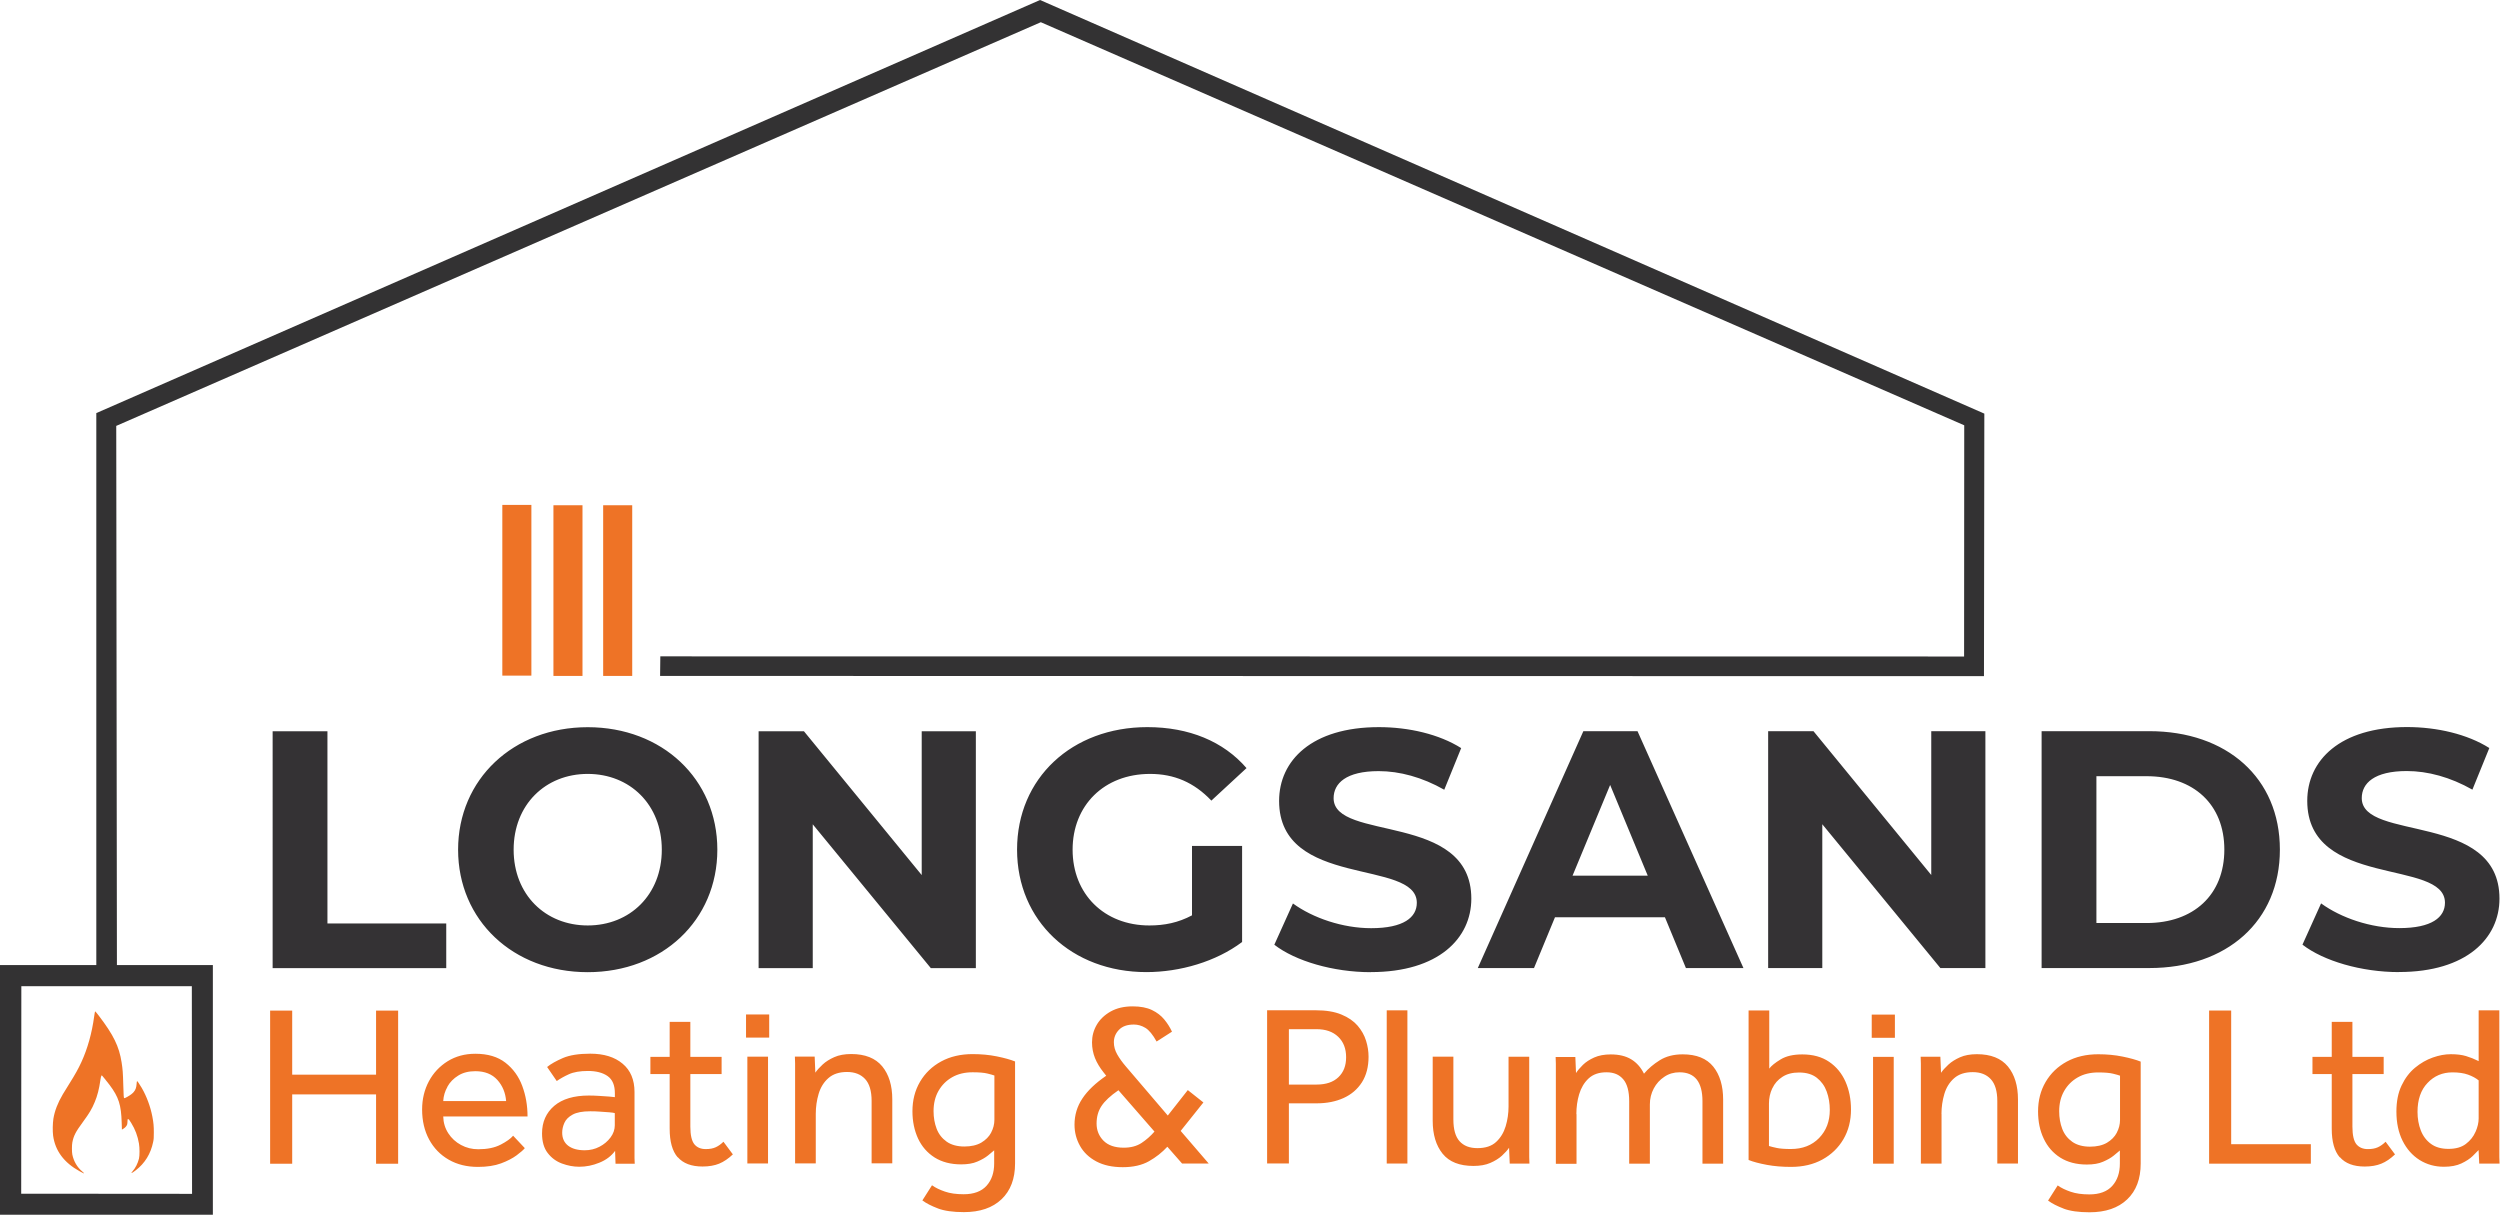
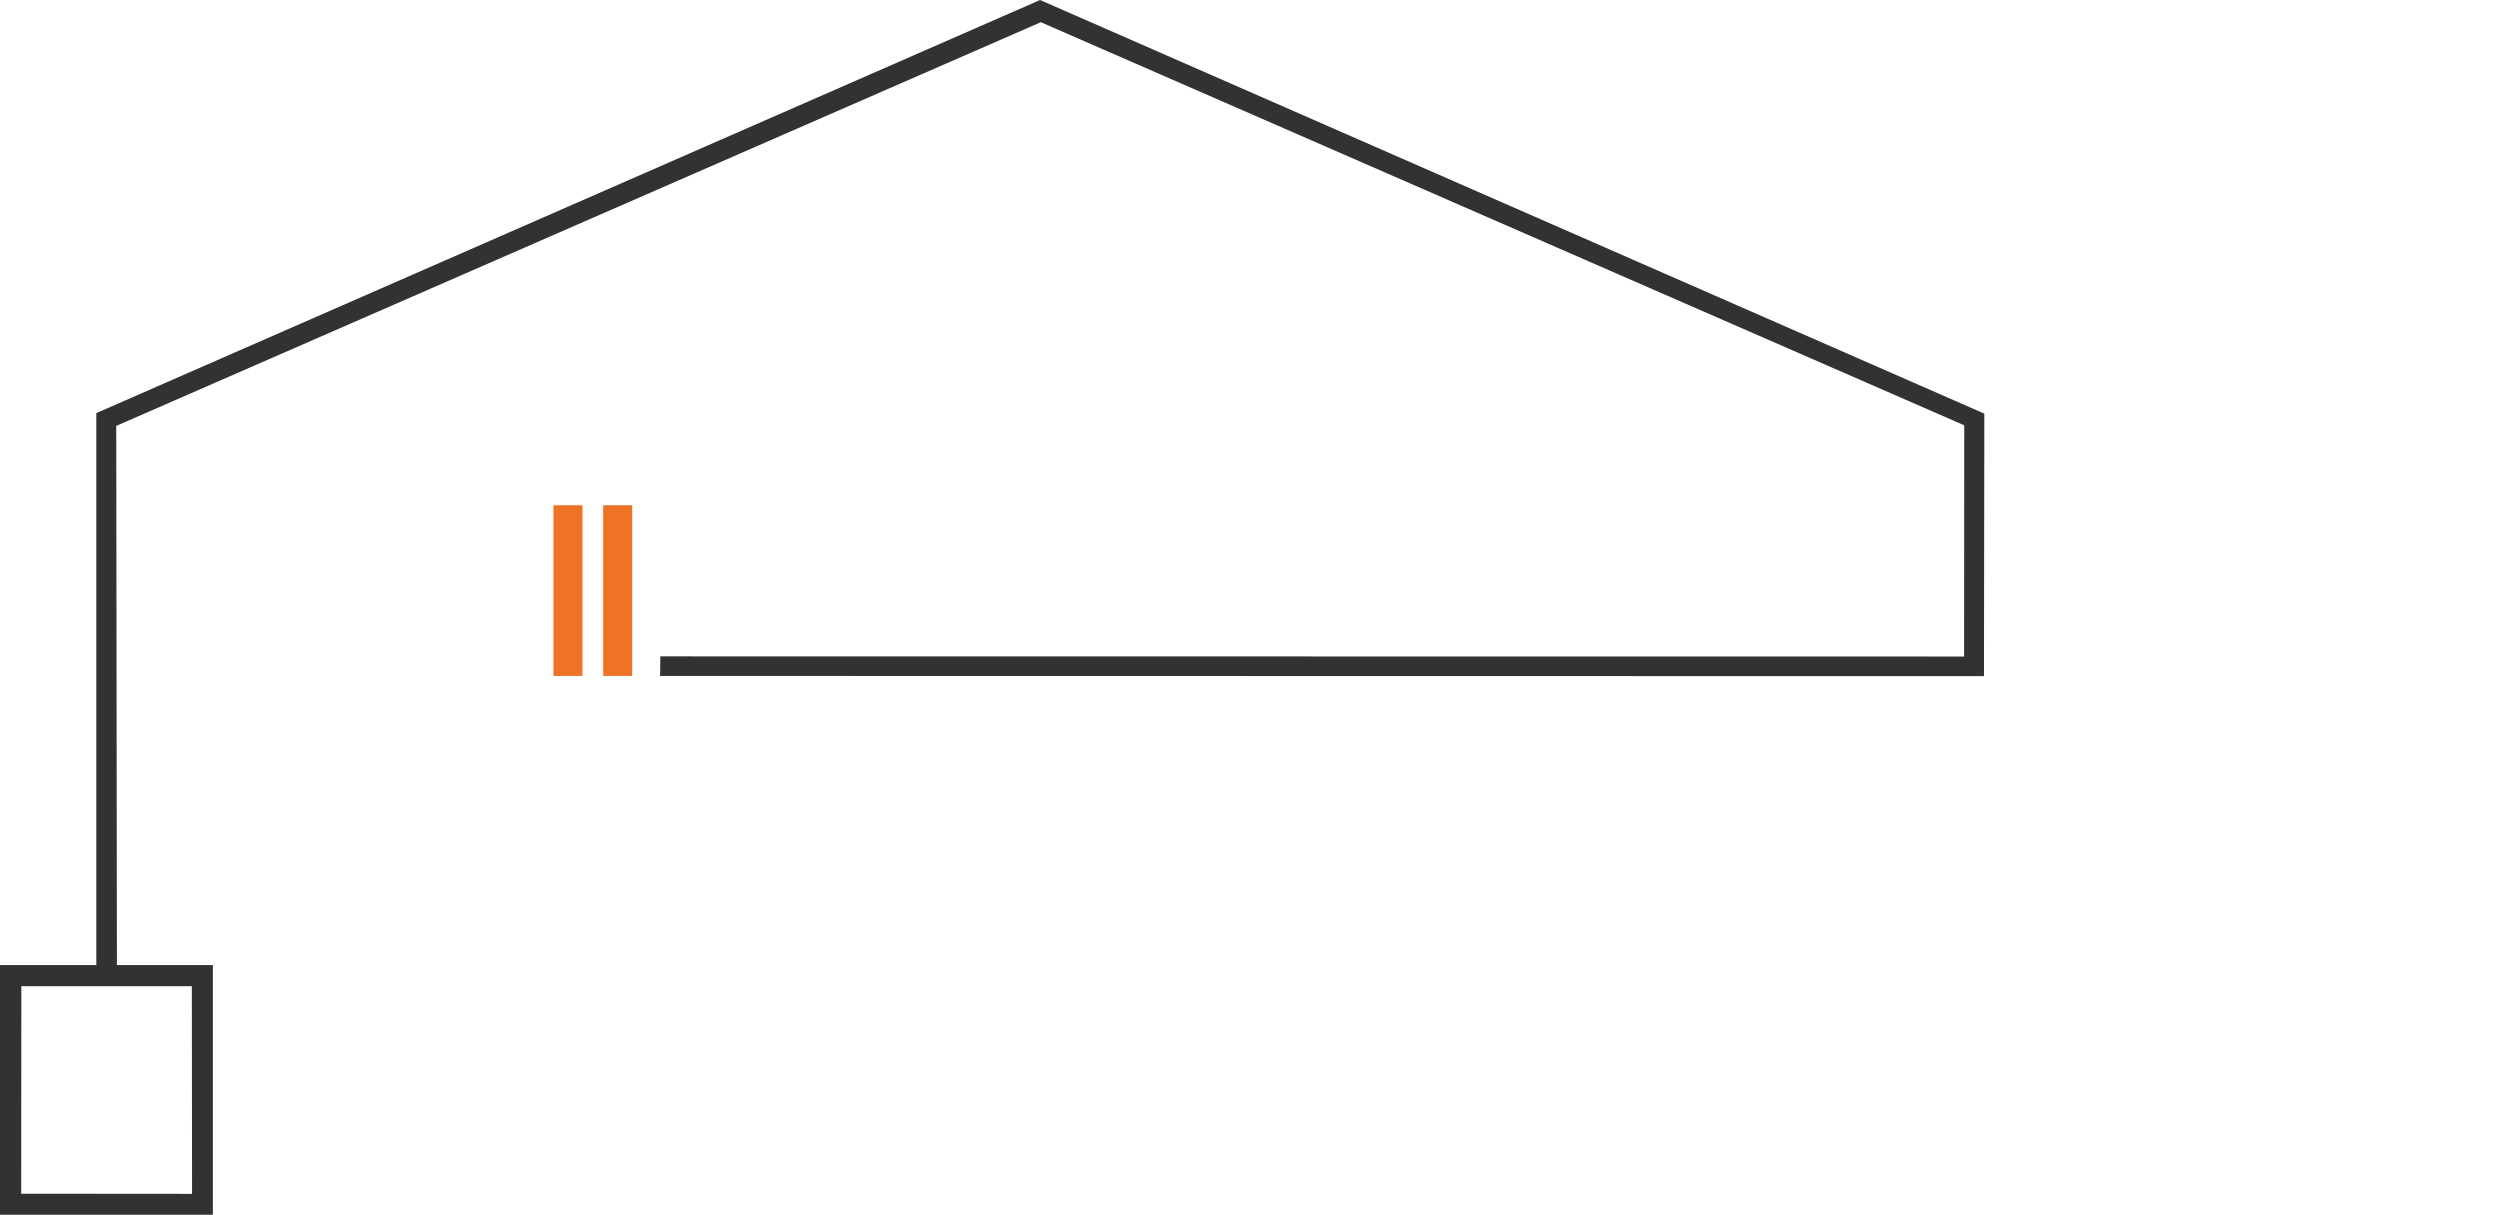
<svg xmlns="http://www.w3.org/2000/svg" xmlns:ns1="http://sodipodi.sourceforge.net/DTD/sodipodi-0.dtd" xmlns:ns2="http://www.inkscape.org/namespaces/inkscape" id="a" viewBox="0 0 89.036 43.263" version="1.1" ns1:docname="logotest.svg" ns2:export-filename="Longsands logo.png" ns2:export-xdpi="96" ns2:export-ydpi="96" ns2:version="1.2.2 (732a01da63, 2022-12-09)" width="89.036" height="43.263">
  <ns1:namedview id="namedview72" pagecolor="#ffffff" bordercolor="#000000" borderopacity="0.25" ns2:showpageshadow="2" ns2:pageopacity="0.0" ns2:pagecheckerboard="0" ns2:deskcolor="#d1d1d1" showgrid="false" ns2:zoom="4.0861341" ns2:cx="56.532652" ns2:cy="37.56607" ns2:window-width="1280" ns2:window-height="658" ns2:window-x="-6" ns2:window-y="-6" ns2:window-maximized="1" ns2:current-layer="a" />
  <defs id="defs49">
    <style id="style38">.e{fill:none;}.f{fill:#ee7326;}.g{fill:#333233;}.h{fill:#343234;}.i{clip-path:url(#c);}.j{clip-path:url(#b);}.k{clip-path:url(#d);}</style>
    <clipPath id="b">
-       <rect class="e" x="0" y="0" width="339.76" height="165.09" id="rect40" />
-     </clipPath>
+       </clipPath>
    <clipPath id="c">
-       <rect class="e" x="0" y="0" width="339.76" height="165.09" id="rect43" />
-     </clipPath>
+       </clipPath>
    <clipPath id="d">
      <rect class="e" x="0" y="0" width="339.76" height="165.09" id="rect46" />
    </clipPath>
  </defs>
  <g class="j" clip-path="url(#b)" id="g53" transform="scale(0.262)">
-     <path class="f" d="m 336.5,153.86 c -0.28,0.65 -0.72,1.19 -1.31,1.64 -0.59,0.45 -1.38,0.67 -2.36,0.67 -0.98,0 -1.75,-0.22 -2.37,-0.67 -0.62,-0.45 -1.09,-1.06 -1.39,-1.83 -0.3,-0.77 -0.45,-1.61 -0.45,-2.53 0,-1.66 0.45,-2.98 1.36,-3.93 0.9,-0.96 2.03,-1.44 3.39,-1.44 0.83,0 1.54,0.1 2.12,0.31 0.58,0.21 1.06,0.47 1.44,0.78 v 5.18 c 0,0.56 -0.14,1.17 -0.42,1.81 m 3.26,4.31 c -0.02,-0.29 -0.03,-0.59 -0.03,-0.89 v -19.93 h -2.81 v 6.9 c -0.58,-0.29 -1.16,-0.52 -1.73,-0.69 -0.57,-0.17 -1.25,-0.25 -2.05,-0.25 -0.8,0 -1.59,0.15 -2.45,0.45 -0.86,0.3 -1.67,0.77 -2.42,1.39 -0.75,0.62 -1.36,1.43 -1.83,2.42 -0.47,0.99 -0.7,2.17 -0.7,3.54 0,1.52 0.28,2.84 0.84,3.97 0.56,1.12 1.33,1.99 2.31,2.61 0.98,0.61 2.08,0.92 3.31,0.92 0.94,0 1.73,-0.15 2.37,-0.45 0.64,-0.3 1.16,-0.64 1.54,-1.01 0.39,-0.38 0.65,-0.64 0.8,-0.81 l 0.09,1.84 h 2.75 z m -21.7,-0.86 c 0.73,0.84 1.85,1.27 3.37,1.27 0.87,0 1.63,-0.13 2.26,-0.39 0.64,-0.26 1.25,-0.68 1.86,-1.26 l -1.28,-1.72 c -0.33,0.33 -0.68,0.58 -1.05,0.75 -0.37,0.17 -0.82,0.25 -1.36,0.25 -0.67,0 -1.18,-0.22 -1.55,-0.65 -0.36,-0.44 -0.55,-1.24 -0.55,-2.4 V 146 h 4.25 v -2.34 h -4.25 v -4.75 h -2.81 v 4.75 h -2.62 V 146 h 2.62 v 7.43 c 0,1.75 0.36,3.04 1.09,3.89 m -3.93,0.86 v -2.65 h -10.83 v -18.17 h -3 v 20.82 z m -26.38,-4.2 c -0.29,0.55 -0.74,1 -1.34,1.36 -0.6,0.35 -1.37,0.53 -2.31,0.53 -0.94,0 -1.78,-0.22 -2.4,-0.66 -0.62,-0.44 -1.08,-1.02 -1.36,-1.75 -0.28,-0.73 -0.42,-1.53 -0.42,-2.4 0,-1.04 0.22,-1.96 0.67,-2.75 0.45,-0.79 1.07,-1.41 1.86,-1.86 0.79,-0.45 1.72,-0.67 2.78,-0.67 0.89,0 1.57,0.06 2.01,0.17 0.45,0.11 0.76,0.2 0.95,0.27 v 6.02 c 0,0.6 -0.15,1.18 -0.44,1.73 m -7.24,10.32 c 0.87,0.33 2.05,0.5 3.53,0.5 2.18,0 3.89,-0.58 5.12,-1.75 1.23,-1.17 1.84,-2.79 1.84,-4.87 v -13.86 c -0.62,-0.25 -1.45,-0.48 -2.48,-0.69 -1.03,-0.21 -2.13,-0.31 -3.29,-0.31 -1.62,0 -3.05,0.33 -4.28,1 -1.23,0.67 -2.18,1.59 -2.87,2.76 -0.69,1.18 -1.03,2.51 -1.03,4.01 0,1.37 0.25,2.61 0.77,3.7 0.51,1.09 1.26,1.95 2.25,2.58 0.99,0.62 2.19,0.94 3.61,0.94 0.88,0 1.61,-0.12 2.2,-0.38 0.59,-0.25 1.08,-0.53 1.45,-0.83 0.38,-0.3 0.66,-0.54 0.84,-0.7 v 1.78 c 0,1.25 -0.34,2.26 -1.03,3.03 -0.69,0.77 -1.73,1.16 -3.12,1.16 -1,0 -1.85,-0.12 -2.54,-0.36 -0.7,-0.24 -1.29,-0.52 -1.76,-0.86 l -1.31,2.06 c 0.54,0.4 1.25,0.76 2.12,1.09 m -16.61,-12.86 c 0,-0.94 0.13,-1.84 0.39,-2.72 0.26,-0.87 0.7,-1.59 1.33,-2.14 0.62,-0.55 1.47,-0.83 2.53,-0.83 1.06,0 1.86,0.32 2.45,0.95 0.59,0.63 0.89,1.63 0.89,2.98 v 8.49 h 2.81 v -8.71 c 0,-1.87 -0.46,-3.37 -1.37,-4.48 -0.92,-1.11 -2.32,-1.67 -4.22,-1.67 -0.89,0 -1.66,0.14 -2.29,0.42 -0.63,0.28 -1.16,0.61 -1.58,1 -0.42,0.39 -0.75,0.75 -1,1.11 l -0.09,-2.18 h -2.68 c 0.02,0.42 0.03,0.72 0.03,0.92 v 13.6 h 2.81 v -6.74 z m -6.49,-7.77 h -2.81 v 14.52 h 2.81 z m 0.16,-5.74 h -3.15 v 3.15 h 3.15 z m -16.66,10.02 c 0.3,-0.65 0.76,-1.17 1.37,-1.56 0.61,-0.4 1.37,-0.59 2.26,-0.59 1,0 1.81,0.24 2.42,0.72 0.61,0.48 1.06,1.1 1.34,1.87 0.28,0.77 0.42,1.6 0.42,2.5 0,1.54 -0.48,2.81 -1.45,3.81 -0.97,1 -2.25,1.5 -3.85,1.5 -0.83,0 -1.46,-0.05 -1.89,-0.14 -0.43,-0.09 -0.79,-0.18 -1.08,-0.27 V 150 c 0,-0.73 0.15,-1.42 0.45,-2.06 m -0.76,10.4 c 1.02,0.19 2.12,0.28 3.31,0.28 1.62,0 3.04,-0.33 4.26,-1 1.22,-0.67 2.17,-1.59 2.86,-2.76 0.69,-1.18 1.03,-2.52 1.03,-4.04 0,-1.39 -0.25,-2.66 -0.75,-3.79 -0.5,-1.13 -1.24,-2.03 -2.23,-2.7 -0.99,-0.67 -2.2,-1 -3.64,-1 -1.21,0 -2.19,0.22 -2.93,0.67 -0.75,0.45 -1.27,0.87 -1.56,1.26 v -7.9 h -2.81 v 20.32 c 0.62,0.25 1.45,0.47 2.47,0.66 m -25.88,-6.9 c 0,-0.94 0.12,-1.84 0.38,-2.7 0.26,-0.86 0.68,-1.58 1.28,-2.14 0.6,-0.56 1.41,-0.84 2.43,-0.84 1.02,0 1.74,0.32 2.28,0.95 0.54,0.63 0.81,1.63 0.81,2.98 v 8.49 h 2.81 v -8.05 c 0,-0.79 0.18,-1.51 0.53,-2.17 0.35,-0.66 0.83,-1.19 1.44,-1.59 0.6,-0.41 1.29,-0.61 2.06,-0.61 2.08,0 3.12,1.31 3.12,3.93 v 8.49 h 2.81 v -8.71 c 0,-1.87 -0.45,-3.37 -1.34,-4.48 -0.9,-1.11 -2.28,-1.67 -4.15,-1.67 -1.23,0 -2.27,0.27 -3.12,0.8 -0.85,0.53 -1.57,1.14 -2.15,1.83 -0.42,-0.85 -0.99,-1.5 -1.73,-1.95 -0.74,-0.45 -1.67,-0.67 -2.79,-0.67 -0.87,0 -1.62,0.14 -2.25,0.42 -0.62,0.28 -1.13,0.61 -1.53,1 -0.39,0.39 -0.71,0.75 -0.94,1.11 l -0.09,-2.18 h -2.68 c 0.02,0.42 0.03,0.72 0.03,0.92 v 13.6 h 2.81 v -6.74 z m -18.17,5.4 c 0.89,1.1 2.29,1.65 4.18,1.65 0.89,0 1.66,-0.13 2.29,-0.41 0.63,-0.27 1.16,-0.6 1.58,-0.98 0.42,-0.39 0.74,-0.74 0.97,-1.08 l 0.09,2.15 h 2.68 c -0.02,-0.29 -0.03,-0.59 -0.03,-0.89 v -13.63 h -2.81 v 6.74 c 0,0.94 -0.13,1.84 -0.39,2.7 -0.26,0.86 -0.69,1.58 -1.3,2.14 -0.6,0.56 -1.45,0.84 -2.53,0.84 -1.08,0 -1.87,-0.31 -2.44,-0.94 -0.56,-0.62 -0.84,-1.61 -0.84,-2.97 v -8.52 h -2.81 v 8.71 c 0,1.87 0.45,3.36 1.34,4.47 m -4.78,-19.48 h -2.81 v 20.82 h 2.81 z m -16.11,2.56 h 3.75 c 1.25,0 2.23,0.34 2.95,1.03 0.72,0.69 1.08,1.61 1.08,2.78 0,1.17 -0.35,2.05 -1.05,2.72 -0.7,0.67 -1.69,1 -2.98,1 h -3.75 v -7.52 z m 0,18.26 v -8.18 h 3.78 c 1.37,0 2.59,-0.24 3.65,-0.72 1.06,-0.48 1.89,-1.19 2.5,-2.14 0.6,-0.95 0.9,-2.11 0.9,-3.48 0,-0.71 -0.11,-1.43 -0.34,-2.17 -0.23,-0.74 -0.61,-1.42 -1.15,-2.05 -0.54,-0.62 -1.27,-1.13 -2.2,-1.51 -0.93,-0.39 -2.1,-0.58 -3.51,-0.58 h -6.59 v 20.82 h 2.97 z m -20.03,-2.79 c -0.66,0.43 -1.46,0.64 -2.42,0.64 -1.21,0 -2.12,-0.32 -2.75,-0.95 -0.62,-0.63 -0.94,-1.41 -0.94,-2.33 0,-0.92 0.22,-1.71 0.67,-2.39 0.45,-0.68 1.21,-1.39 2.3,-2.14 l 4.9,5.62 c -0.52,0.6 -1.11,1.12 -1.76,1.55 m 9.13,2.79 -3.81,-4.43 3.09,-3.87 -2.12,-1.68 -2.72,3.46 -5.68,-6.65 c -0.5,-0.58 -0.9,-1.14 -1.2,-1.67 -0.3,-0.53 -0.45,-1.08 -0.45,-1.64 0,-0.65 0.23,-1.21 0.69,-1.69 0.46,-0.48 1.13,-0.72 2.03,-0.72 0.54,0 1.06,0.15 1.56,0.45 0.5,0.3 1.01,0.92 1.53,1.86 l 2.09,-1.34 c -0.27,-0.58 -0.62,-1.14 -1.05,-1.66 -0.43,-0.52 -0.98,-0.95 -1.67,-1.28 -0.69,-0.33 -1.56,-0.5 -2.62,-0.5 -1.17,0 -2.16,0.23 -3,0.7 -0.83,0.47 -1.46,1.07 -1.89,1.81 -0.43,0.74 -0.64,1.53 -0.64,2.39 0,0.75 0.14,1.46 0.4,2.12 0.27,0.67 0.66,1.31 1.16,1.94 l 0.37,0.47 c -1.46,1 -2.54,2.03 -3.25,3.11 -0.71,1.07 -1.06,2.25 -1.06,3.54 0,1.04 0.25,2 0.75,2.89 0.5,0.89 1.24,1.59 2.22,2.11 0.98,0.52 2.17,0.78 3.59,0.78 1.42,0 2.6,-0.27 3.56,-0.81 0.96,-0.54 1.79,-1.2 2.5,-1.97 l 2,2.28 z m -29.57,-4.2 c -0.29,0.55 -0.74,1 -1.34,1.36 -0.6,0.35 -1.37,0.53 -2.31,0.53 -0.94,0 -1.78,-0.22 -2.4,-0.66 -0.62,-0.44 -1.08,-1.02 -1.36,-1.75 -0.28,-0.73 -0.42,-1.53 -0.42,-2.4 0,-1.04 0.22,-1.96 0.67,-2.75 0.45,-0.79 1.07,-1.41 1.86,-1.86 0.79,-0.45 1.72,-0.67 2.78,-0.67 0.9,0 1.57,0.06 2.01,0.17 0.45,0.11 0.76,0.2 0.95,0.27 v 6.02 c 0,0.6 -0.15,1.18 -0.44,1.73 m -7.24,10.32 c 0.87,0.33 2.05,0.5 3.53,0.5 2.18,0 3.89,-0.58 5.12,-1.75 1.23,-1.17 1.84,-2.79 1.84,-4.87 v -13.86 c -0.62,-0.25 -1.45,-0.48 -2.48,-0.69 -1.03,-0.21 -2.13,-0.31 -3.29,-0.31 -1.62,0 -3.05,0.33 -4.28,1 -1.23,0.67 -2.18,1.59 -2.87,2.76 -0.69,1.18 -1.03,2.51 -1.03,4.01 0,1.37 0.26,2.61 0.76,3.7 0.51,1.09 1.26,1.95 2.25,2.58 0.99,0.62 2.19,0.94 3.61,0.94 0.87,0 1.61,-0.12 2.2,-0.38 0.59,-0.25 1.08,-0.53 1.45,-0.83 0.37,-0.3 0.66,-0.54 0.84,-0.7 v 1.78 c 0,1.25 -0.34,2.26 -1.03,3.03 -0.69,0.77 -1.73,1.16 -3.12,1.16 -1,0 -1.85,-0.12 -2.54,-0.36 -0.7,-0.24 -1.29,-0.52 -1.76,-0.86 l -1.31,2.06 c 0.54,0.4 1.25,0.76 2.12,1.09 m -16.61,-12.86 c 0,-0.94 0.13,-1.84 0.39,-2.72 0.26,-0.87 0.7,-1.59 1.33,-2.14 0.62,-0.55 1.47,-0.83 2.53,-0.83 1.06,0 1.86,0.32 2.45,0.95 0.59,0.63 0.89,1.63 0.89,2.98 v 8.49 h 2.81 v -8.71 c 0,-1.87 -0.46,-3.37 -1.37,-4.48 -0.92,-1.11 -2.32,-1.67 -4.22,-1.67 -0.89,0 -1.66,0.14 -2.29,0.42 -0.63,0.28 -1.16,0.61 -1.58,1 -0.42,0.39 -0.75,0.75 -1,1.11 l -0.09,-2.18 h -2.69 c 0.02,0.42 0.03,0.72 0.03,0.92 v 13.6 h 2.81 z m -6.49,-7.77 h -2.81 v 14.52 h 2.81 z m 0.16,-5.74 h -3.15 v 3.15 h 3.15 z m -12.43,19.4 c 0.73,0.84 1.85,1.27 3.37,1.27 0.87,0 1.63,-0.13 2.26,-0.39 0.63,-0.26 1.25,-0.68 1.86,-1.26 l -1.28,-1.72 c -0.33,0.33 -0.68,0.58 -1.05,0.75 -0.36,0.17 -0.82,0.25 -1.36,0.25 -0.67,0 -1.18,-0.22 -1.54,-0.65 -0.36,-0.44 -0.55,-1.24 -0.55,-2.4 V 146 h 4.25 v -2.34 h -4.25 v -4.75 h -2.81 v 4.75 H 88.41 V 146 h 2.62 v 7.43 c 0,1.75 0.36,3.04 1.09,3.89 m -9.13,-2.7 c -0.39,0.52 -0.88,0.94 -1.5,1.26 -0.61,0.32 -1.28,0.48 -2.01,0.48 -0.96,0 -1.71,-0.21 -2.25,-0.62 -0.54,-0.42 -0.81,-1.01 -0.81,-1.78 0,-0.44 0.1,-0.88 0.3,-1.33 0.2,-0.45 0.57,-0.82 1.12,-1.12 0.55,-0.3 1.35,-0.45 2.39,-0.45 0.44,0 0.89,0.01 1.36,0.05 0.47,0.03 0.89,0.06 1.26,0.09 0.38,0.03 0.61,0.07 0.72,0.11 v 1.65 c 0,0.58 -0.19,1.14 -0.58,1.66 m 3.29,3.56 c -0.02,-0.29 -0.03,-0.54 -0.03,-0.75 v -8.99 c 0,-1.66 -0.54,-2.95 -1.62,-3.85 -1.08,-0.91 -2.55,-1.36 -4.4,-1.36 -1.56,0 -2.8,0.2 -3.71,0.59 -0.92,0.4 -1.64,0.8 -2.15,1.22 l 1.31,1.91 c 0.44,-0.31 0.98,-0.62 1.64,-0.92 0.65,-0.3 1.52,-0.45 2.61,-0.45 1.09,0 2.01,0.23 2.67,0.7 0.66,0.47 0.98,1.24 0.98,2.33 v 0.53 c -0.12,-0.02 -0.38,-0.05 -0.78,-0.08 -0.4,-0.03 -0.84,-0.06 -1.33,-0.09 -0.49,-0.03 -0.96,-0.05 -1.42,-0.05 -2.04,0 -3.61,0.47 -4.71,1.4 -1.1,0.94 -1.66,2.19 -1.66,3.75 0,1.1 0.25,1.99 0.76,2.65 0.51,0.67 1.16,1.15 1.94,1.44 0.78,0.29 1.57,0.44 2.36,0.44 0.92,0 1.83,-0.18 2.73,-0.55 0.9,-0.36 1.62,-0.9 2.14,-1.61 l 0.06,1.75 h 2.62 z M 60.82,147.71 c 0.34,-0.61 0.84,-1.12 1.48,-1.51 0.64,-0.4 1.42,-0.59 2.31,-0.59 1.29,0 2.29,0.4 3,1.19 0.71,0.79 1.1,1.75 1.19,2.87 h -8.55 c 0.04,-0.69 0.23,-1.34 0.58,-1.95 m 7.21,7.88 c -0.8,0.42 -1.82,0.62 -3.04,0.62 -0.83,0 -1.61,-0.19 -2.33,-0.58 -0.72,-0.39 -1.3,-0.92 -1.73,-1.59 -0.44,-0.68 -0.67,-1.44 -0.69,-2.29 h 11.46 c 0,-1.48 -0.24,-2.86 -0.72,-4.15 -0.48,-1.29 -1.24,-2.34 -2.28,-3.15 -1.04,-0.81 -2.4,-1.22 -4.09,-1.22 -1.42,0 -2.67,0.34 -3.76,1.01 -1.09,0.68 -1.95,1.59 -2.56,2.73 -0.61,1.15 -0.92,2.42 -0.92,3.84 0,1.54 0.32,2.9 0.95,4.07 0.64,1.18 1.52,2.09 2.67,2.75 1.15,0.66 2.47,0.98 3.97,0.98 1.23,0 2.27,-0.16 3.14,-0.48 0.86,-0.32 1.57,-0.69 2.11,-1.09 0.54,-0.4 0.92,-0.73 1.12,-0.98 l -1.59,-1.69 c -0.33,0.4 -0.9,0.8 -1.7,1.22 m -28.33,2.59 v -9.43 h 11.4 v 9.43 h 3 v -20.82 h -3 v 8.71 h -11.4 v -8.71 h -3 v 20.82 z" id="path51" />
-   </g>
+     </g>
  <path class="g" d="m 0.755,42.513 0.005,-7.39 H 6.832 l 0.008,7.395 -6.082,-0.005 z M 37.041,0 3.43,14.712 v 19.659 H 0 v 8.892 h 7.581 v -8.892 H 4.164 L 4.14,15.168 37.068,0.791 69.955,15.147 l -0.005,8.234 -46.433,-0.005 -0.008,0.697 47.149,0.008 0.013,-9.35 z" id="path55" style="stroke-width:0.262" />
  <g class="i" clip-path="url(#c)" id="g59" transform="scale(0.262)">
    <path class="f" d="m 10.82,159.21 c -2.12,-1.17 -3.32,-2.78 -3.6,-4.84 -0.08,-0.59 -0.06,-1.69 0.04,-2.31 0.18,-1.07 0.58,-2.12 1.28,-3.31 0.11,-0.19 0.51,-0.83 0.88,-1.43 0.8,-1.27 1.23,-2.05 1.64,-2.94 0.85,-1.85 1.43,-3.94 1.74,-6.21 0.05,-0.38 0.11,-0.69 0.13,-0.7 0.02,0 0.24,0.25 0.49,0.58 2.02,2.65 2.77,4.19 3.11,6.36 0.15,0.98 0.18,1.32 0.23,3.14 0.04,1.37 0.06,1.67 0.11,1.71 0.05,0.04 0.14,0 0.41,-0.15 0.47,-0.27 0.69,-0.43 0.91,-0.69 0.24,-0.28 0.35,-0.6 0.38,-1.09 0.01,-0.21 0.04,-0.38 0.06,-0.38 0.05,0 0.35,0.45 0.63,0.92 0.68,1.17 1.19,2.56 1.45,3.91 0.16,0.84 0.2,1.28 0.2,2.16 0,0.7 -0.01,0.91 -0.09,1.28 -0.33,1.62 -1.13,2.91 -2.38,3.87 -0.56,0.43 -0.73,0.48 -0.42,0.12 0.4,-0.45 0.7,-1.05 0.87,-1.71 0.1,-0.4 0.1,-1.46 0,-2.05 -0.17,-1.03 -0.52,-1.94 -1.05,-2.8 -0.3,-0.49 -0.32,-0.51 -0.42,-0.52 -0.08,0 -0.09,0.02 -0.09,0.27 0,0.15 -0.02,0.34 -0.04,0.43 -0.06,0.21 -0.26,0.45 -0.52,0.6 l -0.2,0.12 -0.03,-0.94 c -0.07,-2.43 -0.4,-3.47 -1.65,-5.14 -0.18,-0.24 -0.49,-0.63 -0.68,-0.86 -0.19,-0.23 -0.35,-0.42 -0.36,-0.43 0,0 -0.04,0 -0.07,0.05 -0.04,0.04 -0.09,0.28 -0.14,0.62 -0.16,1.14 -0.4,2.1 -0.76,2.95 -0.39,0.94 -0.71,1.48 -1.58,2.67 -1.03,1.4 -1.29,1.91 -1.47,2.83 -0.07,0.34 -0.07,1.32 0,1.64 0.19,0.93 0.67,1.74 1.36,2.31 0.2,0.16 0.27,0.26 0.19,0.25 -0.02,0 -0.27,-0.13 -0.56,-0.29" id="path57" />
  </g>
-   <rect class="f" x="17.89" y="17.982" width="1.035" height="6.08" id="rect61" style="stroke-width:0.262" />
  <polyline class="f" points="75.23 68.68 79.18 68.68 79.18 91.88 75.23 91.88" id="polyline63" transform="scale(0.262)" />
  <polyline class="f" points="81.99 68.68 85.94 68.68 85.94 91.88 81.99 91.88" id="polyline65" transform="scale(0.262)" />
  <g class="k" clip-path="url(#d)" id="g69" transform="scale(0.262)">
-     <path class="h" d="m 326.1,132.13 c 9.2,0 13.66,-4.6 13.66,-9.98 0,-11.82 -18.72,-7.73 -18.72,-13.66 0,-2.02 1.7,-3.68 6.12,-3.68 2.85,0 5.93,0.83 8.92,2.53 l 2.3,-5.66 c -2.99,-1.89 -7.13,-2.85 -11.18,-2.85 -9.15,0 -13.57,4.55 -13.57,10.03 0,11.96 18.72,7.82 18.72,13.85 0,1.98 -1.79,3.45 -6.21,3.45 -3.86,0 -7.91,-1.38 -10.63,-3.36 l -2.53,5.61 c 2.85,2.21 8,3.73 13.11,3.73 m -41.12,-6.67 v -19.96 h 6.81 c 6.39,0 10.58,3.82 10.58,9.98 0,6.16 -4.19,9.98 -10.58,9.98 z m -7.45,6.12 h 14.63 c 10.53,0 17.76,-6.35 17.76,-16.1 0,-9.75 -7.22,-16.1 -17.76,-16.1 h -14.63 z m -15,-32.2 v 19.55 L 246.51,99.39 h -6.16 v 32.2 h 7.36 v -19.55 l 16.05,19.55 h 6.12 v -32.2 z m -48.76,19.64 5.11,-12.33 5.11,12.33 h -10.21 z m 15.41,12.56 h 7.82 l -14.4,-32.2 h -7.36 l -14.35,32.2 h 7.64 l 2.85,-6.9 h 14.95 z m -42.83,0.55 c 9.2,0 13.66,-4.6 13.66,-9.98 0,-11.82 -18.72,-7.73 -18.72,-13.66 0,-2.02 1.7,-3.68 6.12,-3.68 2.85,0 5.93,0.83 8.92,2.53 l 2.3,-5.66 c -2.99,-1.89 -7.13,-2.85 -11.18,-2.85 -9.15,0 -13.57,4.55 -13.57,10.03 0,11.96 18.72,7.82 18.72,13.85 0,1.98 -1.79,3.45 -6.21,3.45 -3.86,0 -7.91,-1.38 -10.63,-3.36 l -2.53,5.61 c 2.85,2.21 8,3.73 13.11,3.73 m -24.29,-7.73 c -1.89,1.01 -3.77,1.38 -5.8,1.38 -6.16,0 -10.44,-4.28 -10.44,-10.3 0,-6.02 4.28,-10.3 10.53,-10.3 3.27,0 5.98,1.15 8.33,3.63 l 4.78,-4.42 c -3.13,-3.63 -7.82,-5.57 -13.48,-5.57 -10.26,0 -17.71,6.95 -17.71,16.65 0,9.7 7.45,16.65 17.57,16.65 4.6,0 9.48,-1.43 13.02,-4.09 v -13.06 h -6.81 v 9.43 z M 125.29,99.4 v 19.55 L 109.28,99.4 h -6.16 v 32.2 h 7.36 v -19.55 l 16.05,19.55 h 6.12 V 99.4 Z m -45.4,26.4 c -5.75,0 -10.07,-4.19 -10.07,-10.3 0,-6.11 4.32,-10.3 10.07,-10.3 5.75,0 10.07,4.19 10.07,10.3 0,6.11 -4.32,10.3 -10.07,10.3 m 0,6.35 c 10.12,0 17.62,-7.04 17.62,-16.65 0,-9.61 -7.5,-16.65 -17.62,-16.65 -10.12,0 -17.62,7.08 -17.62,16.65 0,9.57 7.45,16.65 17.62,16.65 M 37.06,131.6 h 23.6 v -6.07 H 44.51 V 99.4 h -7.45 z" id="path67" />
-   </g>
+     </g>
</svg>